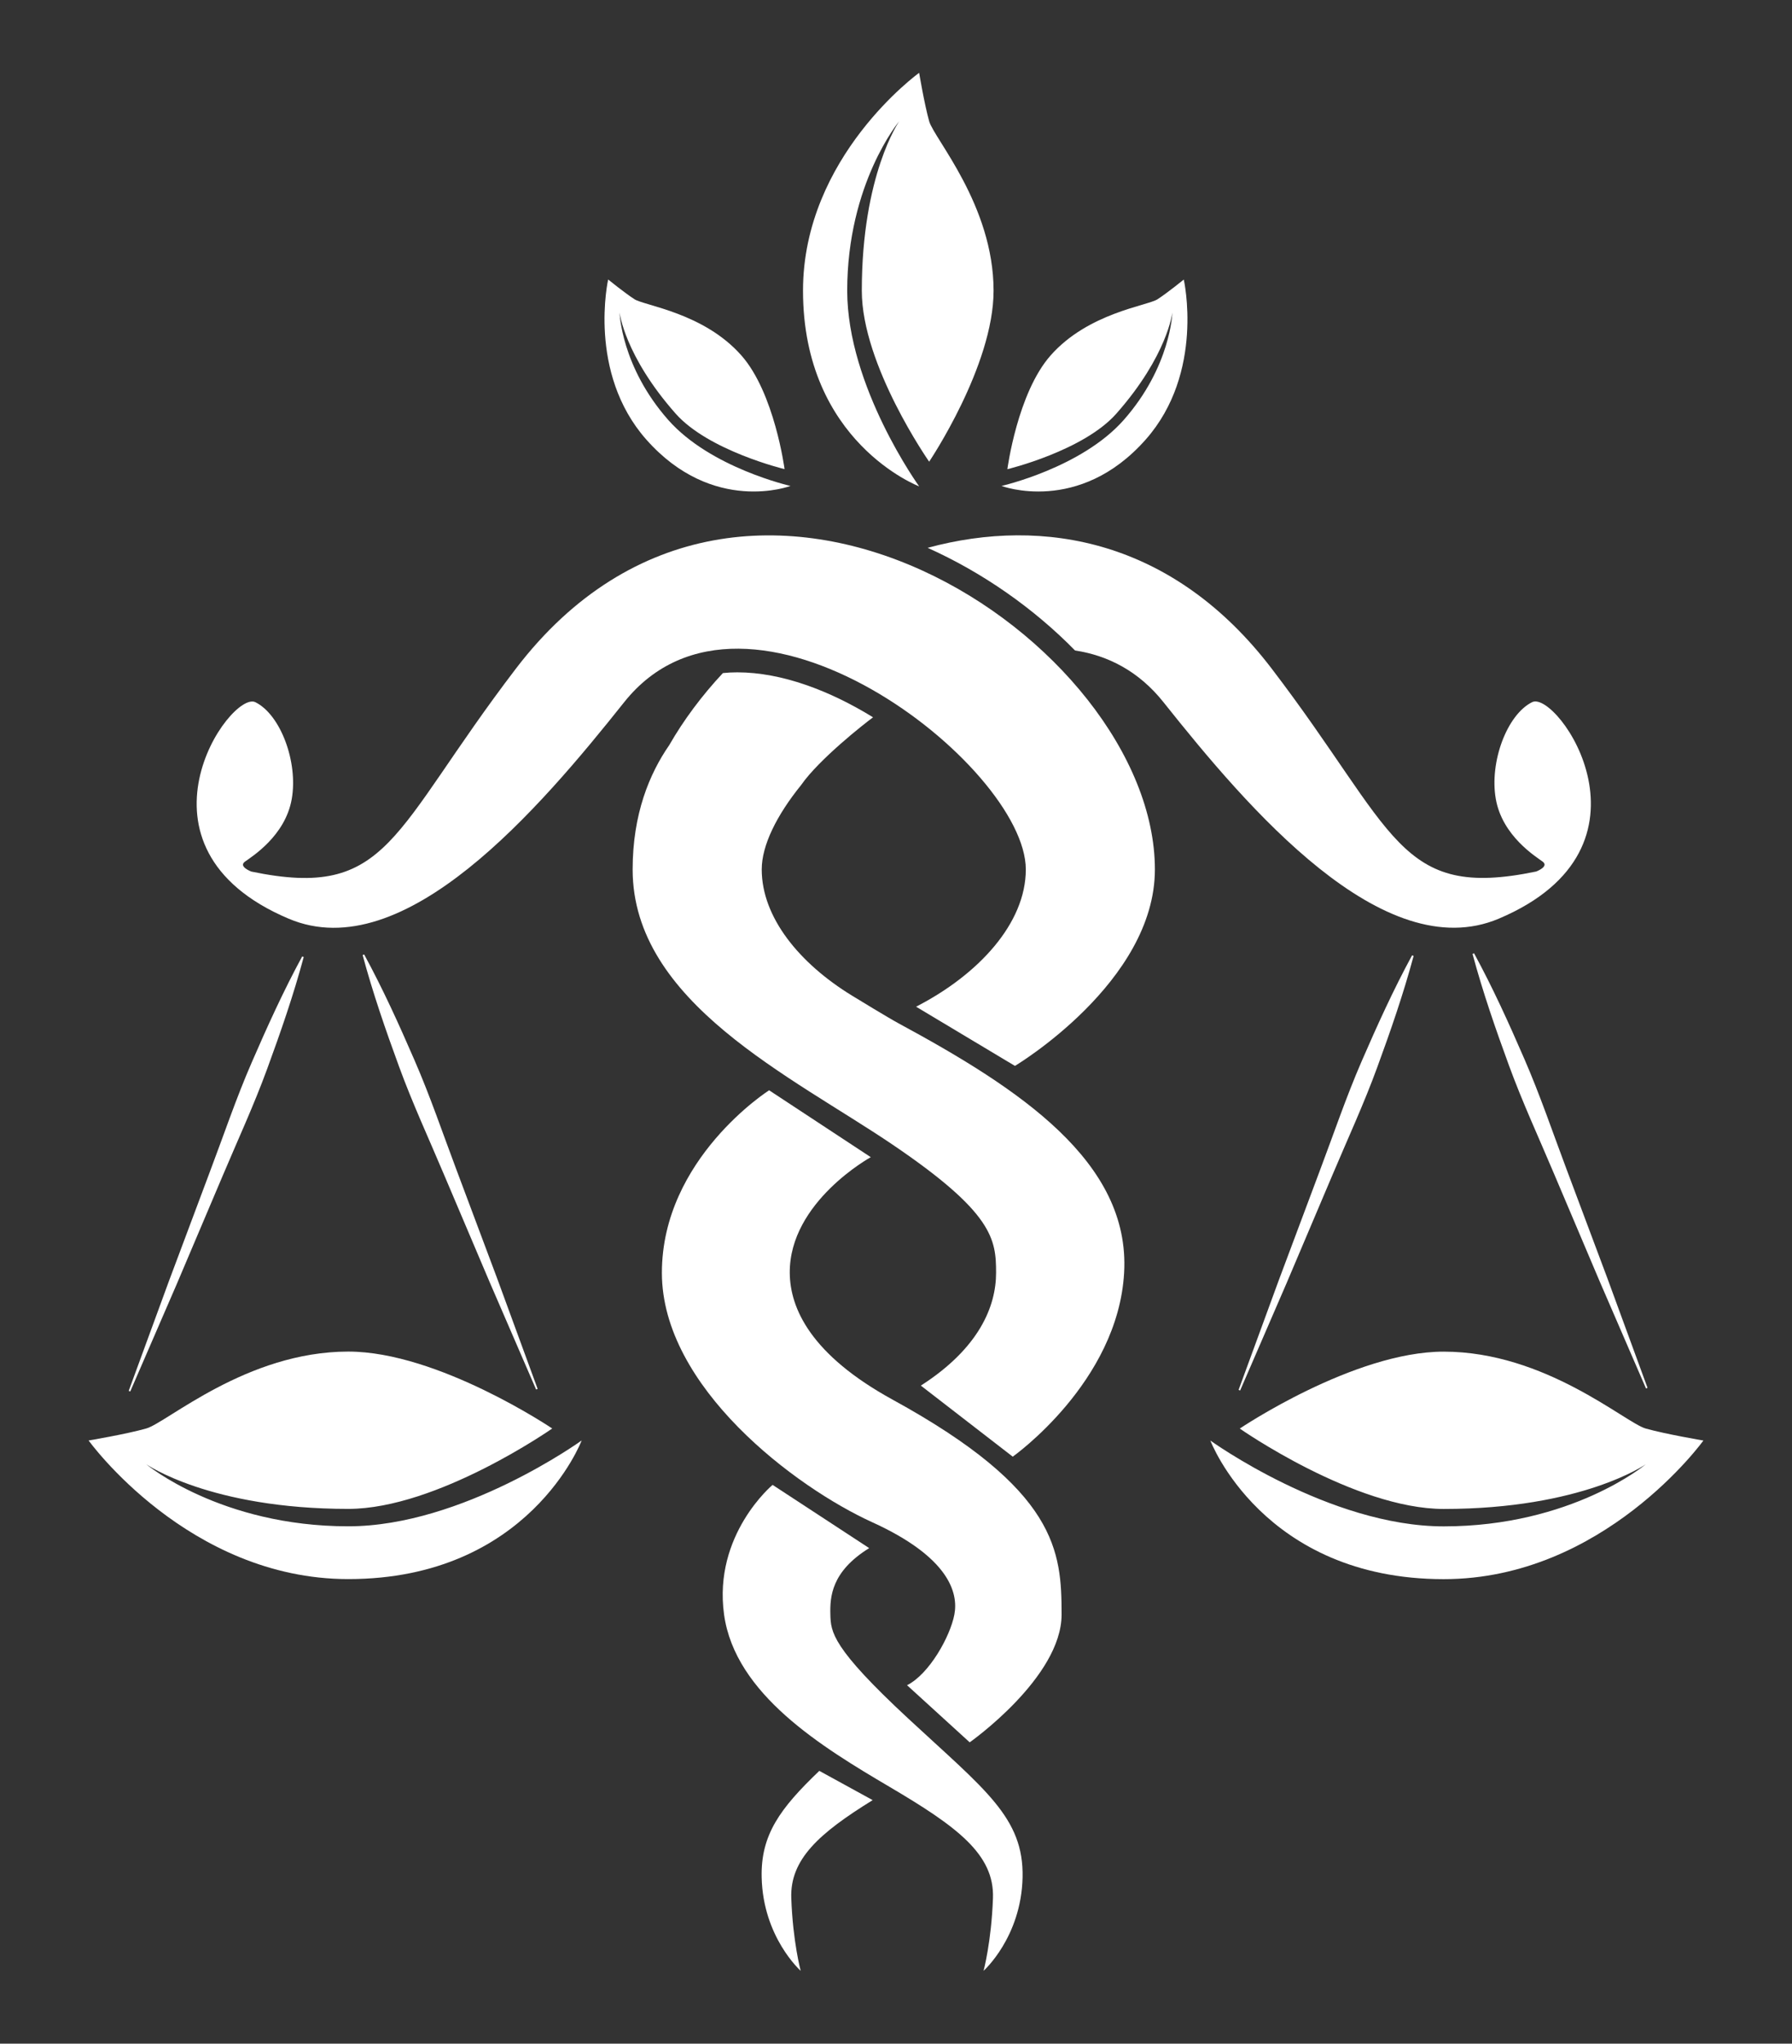
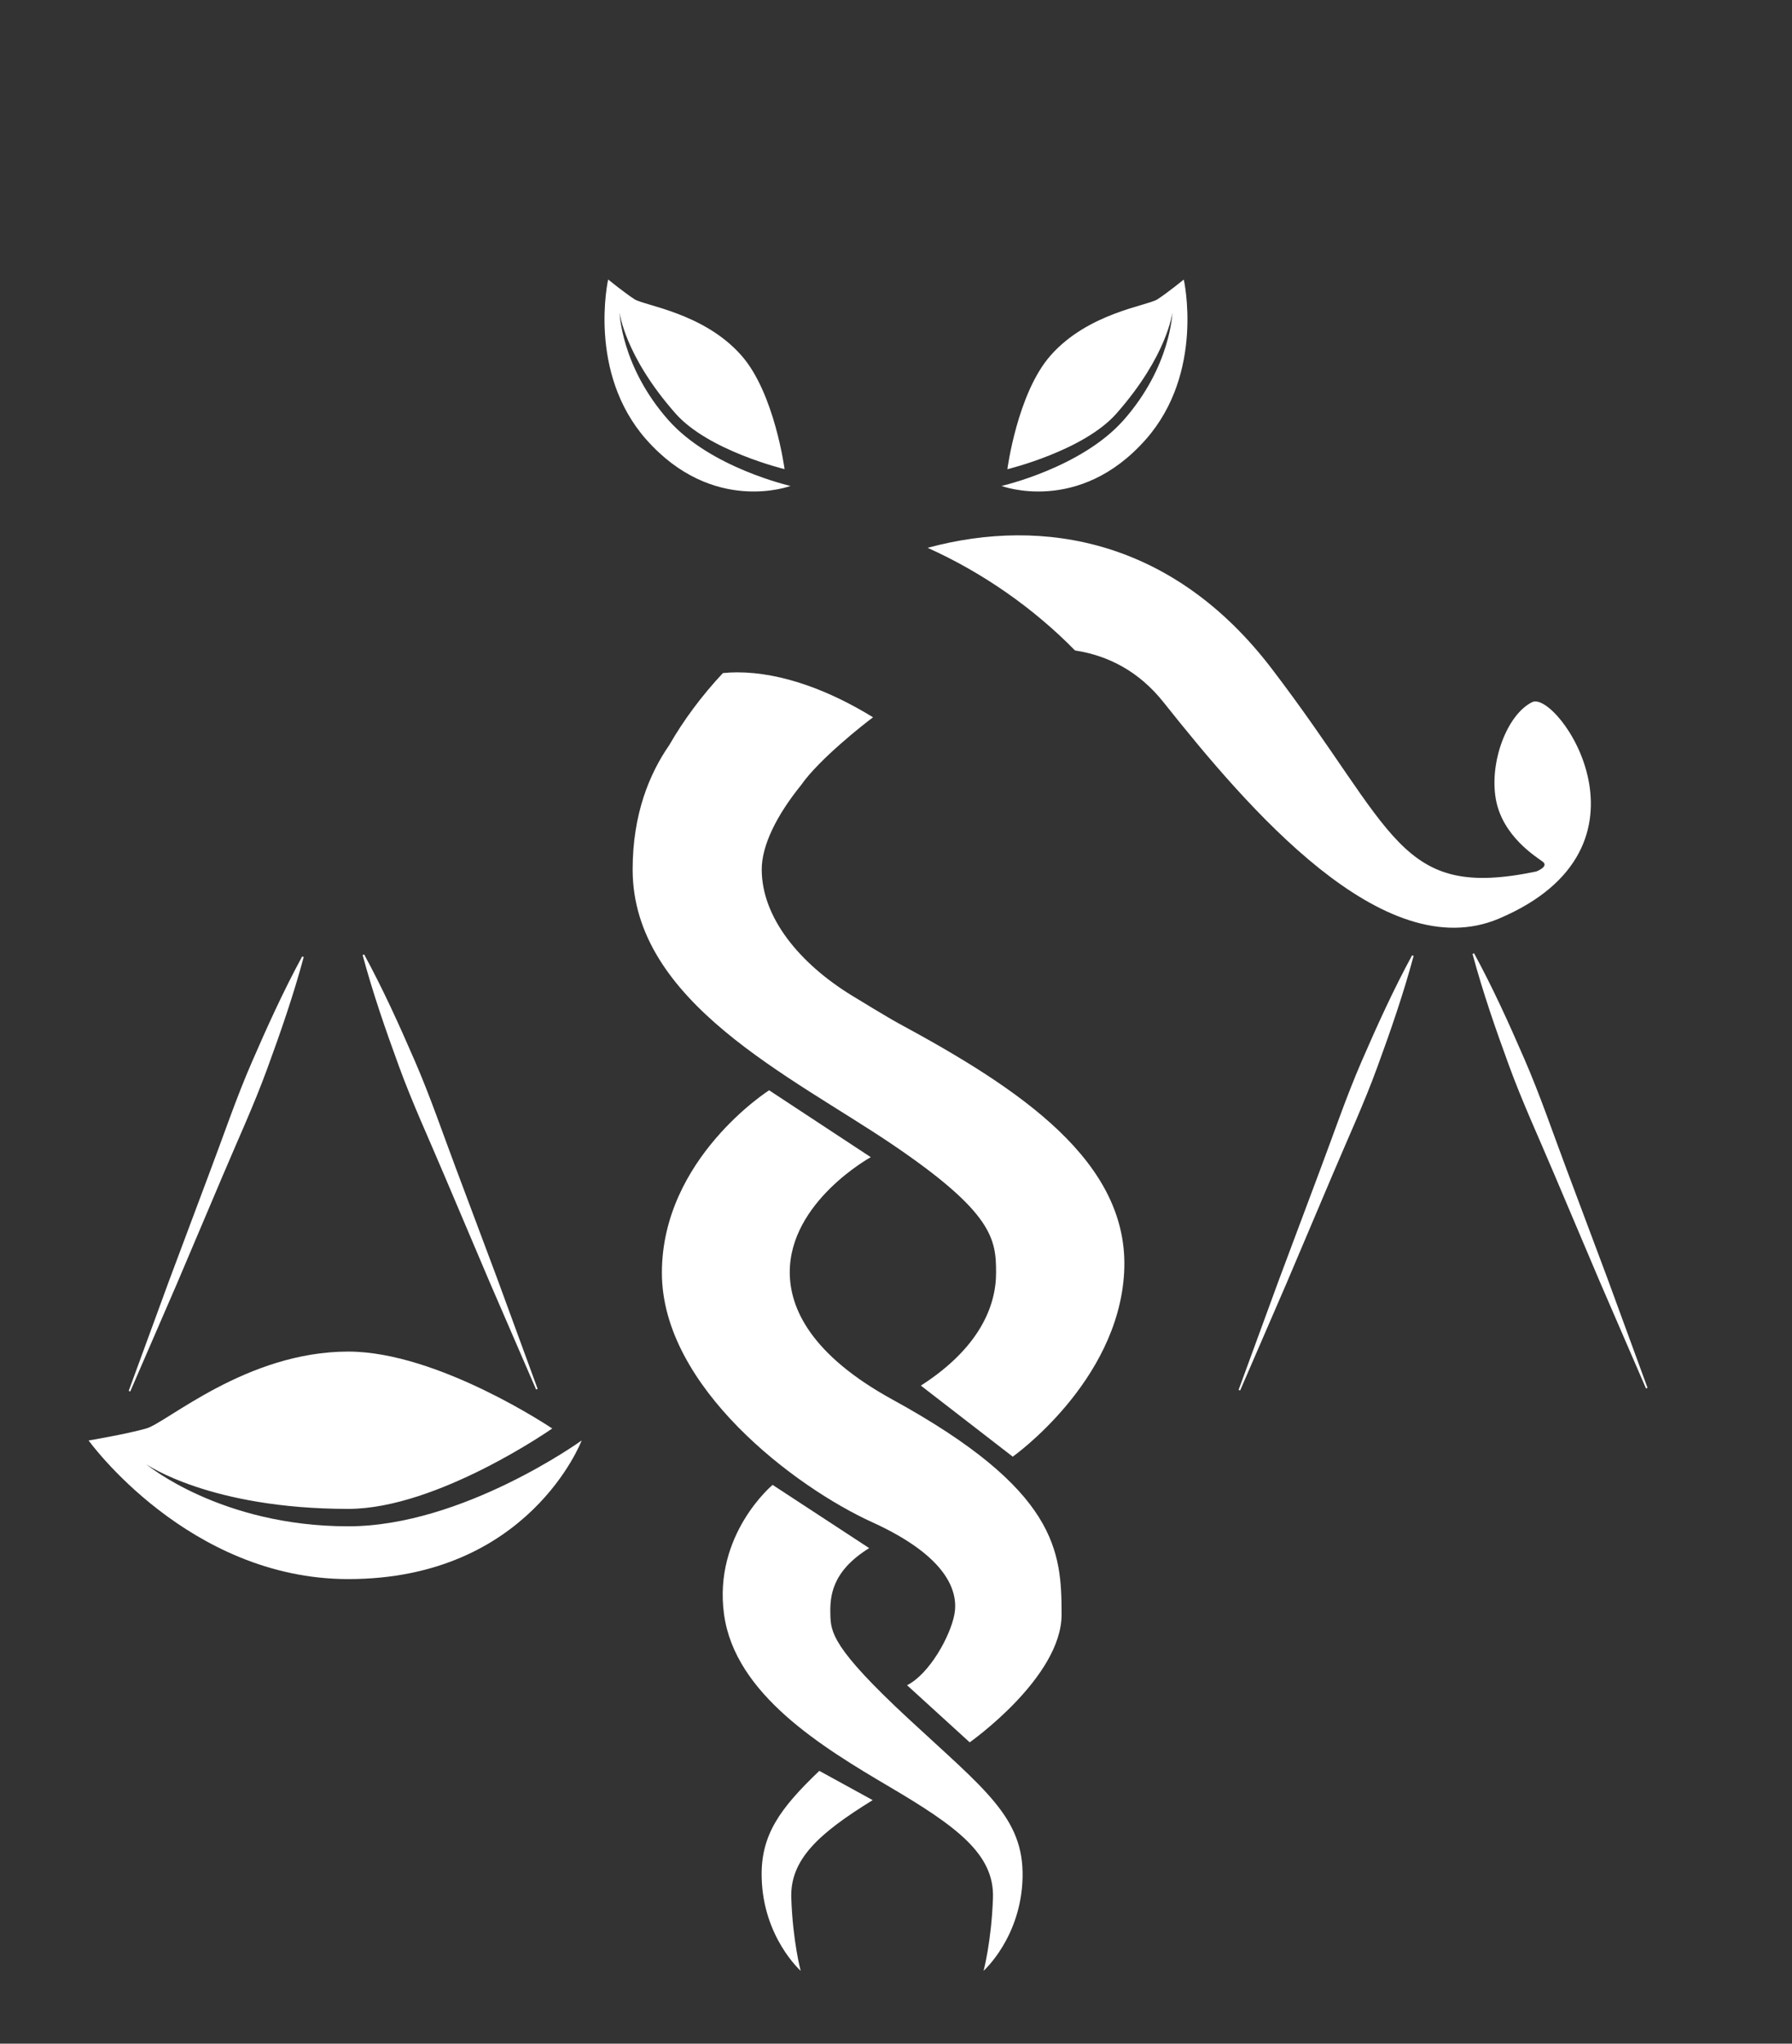
<svg xmlns="http://www.w3.org/2000/svg" version="1.1" id="Livello_1" x="0px" y="0px" viewBox="0 0 293.48 334.51" style="enable-background:new 0 0 293.48 334.51;" xml:space="preserve">
  <rect x="0" y="0" width="293.48" height="334.51" fill="#333333" stroke="none" />
  <style type="text/css">
	.st0{fill:#FFFFFF;}
</style>
  <g>
    <path class="st0" d="M164.02,79.54c0,0,12.67,4.79,23.62-7.6c9.69-10.96,6.23-26.18,6.23-26.18s-2.67,2.17-4.31,3.23   c-1.64,1.06-11.34,2.21-17.5,9.19c-5.44,6.15-7.08,18.62-7.08,18.62s12.46-3,17.85-9.1c8.37-9.47,9.17-16.54,9.17-16.54   s-0.24,8.84-7.98,17.6C177.1,76.58,164.02,79.54,164.02,79.54z" />
-     <path class="st0" d="M269.53,233.83c-3.37-0.95-16.42-12.59-33.09-12.59c-14.72,0-33.4,12.59-33.4,12.59s18.81,13.16,33.4,13.16   c22.65,0,33.09-7.31,33.09-7.31s-12.14,10.16-33.09,10.16c-18.74,0-38.22-14.05-38.22-14.05s8.6,22.69,38.22,22.69   c26.2,0,42.53-22.69,42.53-22.69S272.9,234.77,269.53,233.83z" />
    <path class="st0" d="M216.16,191.59l-6.72,17.93l-6.59,17.98l0.25,0.1l7.61-17.58l7.48-17.63c2.48-5.88,5.17-11.68,7.36-17.68   c2.2-6,4.29-12.03,5.96-18.24l-0.25-0.1c-3.07,5.65-5.71,11.47-8.25,17.32C220.46,179.56,218.42,185.61,216.16,191.59z" />
    <path class="st0" d="M249.66,173.36c-2.54-5.86-5.18-11.68-8.25-17.32l-0.25,0.1c1.67,6.21,3.76,12.24,5.96,18.24   c2.19,6,4.88,11.8,7.36,17.68l7.48,17.63l7.61,17.58l0.25-0.1l-6.59-17.98l-6.72-17.93C254.26,185.27,252.21,179.22,249.66,173.36z   " />
-     <path class="st0" d="M150.53,79.61c0,0-11.78-16.33-11.78-32.03c0-17.56,8.52-27.74,8.52-27.74s-6.13,8.75-6.13,27.74   c0,12.23,11.03,27.99,11.03,27.99s10.55-15.66,10.55-27.99c0-13.97-9.76-24.91-10.55-27.74c-0.79-2.83-1.64-7.92-1.64-7.92   s-19.02,13.69-19.02,35.65C131.51,72.4,150.53,79.61,150.53,79.61z" />
    <path class="st0" d="M129.46,79.54c0,0-13.08-2.95-20.01-10.79c-7.74-8.76-7.98-17.6-7.98-17.6s0.8,7.07,9.17,16.54   c5.39,6.1,17.85,9.1,17.85,9.1s-1.64-12.47-7.08-18.62c-6.16-6.97-15.85-8.13-17.5-9.19c-1.64-1.06-4.31-3.23-4.31-3.23   s-3.45,15.22,6.23,26.18C116.79,84.33,129.46,79.54,129.46,79.54z" />
    <path class="st0" d="M146.17,229.09c-13.37-7.33-16.79-14.93-16.83-20.75c-0.07-11.62,13.27-18.93,13.27-18.93l-16.65-10.95   c0,0-17.56,11.17-17.56,29.88c0,18.7,21.89,35.12,34.44,40.82c12.54,5.7,14.14,11.52,13.46,15.11c-0.68,3.59-4.11,9.75-7.75,11.57   l10.26,9.35c0,0,15.05-10.6,15.05-20.92C173.85,253.94,173.22,243.91,146.17,229.09z" />
    <path class="st0" d="M148.76,281.31c-12.54-11.63-12.7-14.18-12.77-17.05c-0.07-2.8,0.11-7.01,6.36-10.86l-15.82-10.35   c0,0-9.75,8.12-7.95,21.21c1.8,13.08,16.08,21.72,27.11,28.22c11.03,6.5,17.19,11.03,16.93,18.22c-0.26,7.18-1.54,11.89-1.54,11.89   s6.16-5.47,6.39-15.28C167.69,297.5,161.3,292.94,148.76,281.31z" />
    <path class="st0" d="M124.74,307.31c0.23,9.81,6.39,15.28,6.39,15.28s-1.28-4.7-1.54-11.89c-0.23-6.36,4.57-10.64,13.33-16.05   l-8.74-4.79C127.77,295.99,124.57,300.32,124.74,307.31z" />
-     <path class="st0" d="M84.5,109.43c-20.49,26.81-20.68,37.94-43.34,33.23c0,0-2.16-0.81-1.05-1.62s6.61-4.19,7.67-10.26   c1.06-6.07-1.84-13.8-5.95-15.84c-4.11-2.04-22.23,23.74,5.46,35.44c18.93,8,41.13-18.11,54.93-35.44   c20.1-25.23,65.78,10.35,65.78,27.38c0,8.78-7.71,17.19-17.97,22.46l16.19,9.69c0,0,22.92-13.68,22.92-32.16   C189.13,105.1,122.31,59.95,84.5,109.43z" />
    <path class="st0" d="M147.17,167.51c-1.6-0.86-6.78-4.02-7.63-4.54c-8.63-5.28-14.79-12.82-14.79-20.66   c0-3.94,2.45-8.87,6.45-13.81c2.95-4.24,10.38-10.06,11.78-11.09c-7.04-4.34-14.94-7.36-22.23-7.36c-0.81,0-1.59,0.04-2.36,0.12   c-3.46,3.7-6.43,7.69-8.79,11.8c-3.23,4.66-5.99,11.28-5.99,20.34c0,21.78,26.06,33.87,42.56,45.04   c16.51,11.17,16.96,15.51,16.96,20.98c0,5.47-2.74,12.32-12.32,18.47l15.05,11.63c0,0,17.23-12.17,18.24-30.1   C185.14,190.2,167.01,178.23,147.17,167.51z" />
    <path class="st0" d="M245.46,150.37c27.69-11.7,9.57-37.48,5.46-35.44c-4.11,2.04-7.01,9.77-5.95,15.84   c1.06,6.07,6.56,9.44,7.67,10.26c1.11,0.81-1.05,1.62-1.05,1.62c-22.66,4.71-22.85-6.42-43.34-33.23   c-16-20.94-37.2-24.93-56.33-19.75c9.01,4.04,17.36,9.89,24.14,16.8c5.46,0.83,10.48,3.44,14.48,8.46   C204.33,132.26,226.53,158.37,245.46,150.37z" />
    <path class="st0" d="M23.95,239.67c0,0,10.44,7.31,33.09,7.31c14.59,0,33.4-13.16,33.4-13.16s-18.68-12.59-33.4-12.59   c-16.67,0-29.71,11.64-33.09,12.59c-3.37,0.95-9.44,1.96-9.44,1.96s16.33,22.69,42.53,22.69c29.62,0,38.22-22.69,38.22-22.69   s-19.48,14.05-38.22,14.05C36.1,249.83,23.95,239.67,23.95,239.67z" />
    <path class="st0" d="M28.94,210.2l7.48-17.63c2.48-5.88,5.17-11.68,7.36-17.68c2.2-6,4.29-12.03,5.96-18.24l-0.25-0.1   c-3.07,5.65-5.71,11.47-8.25,17.32c-2.55,5.85-4.59,11.91-6.85,17.88l-6.72,17.93l-6.59,17.98l0.25,0.1L28.94,210.2z" />
    <path class="st0" d="M80.19,209.86l7.61,17.58l0.25-0.1l-6.59-17.98l-6.72-17.93c-2.25-5.97-4.3-12.03-6.85-17.88   c-2.54-5.86-5.18-11.68-8.25-17.32l-0.25,0.1c1.67,6.21,3.76,12.24,5.96,18.24c2.19,6,4.88,11.8,7.36,17.68L80.19,209.86z" />
-     <path class="st0" d="M146.36,86.16" />
  </g>
</svg>